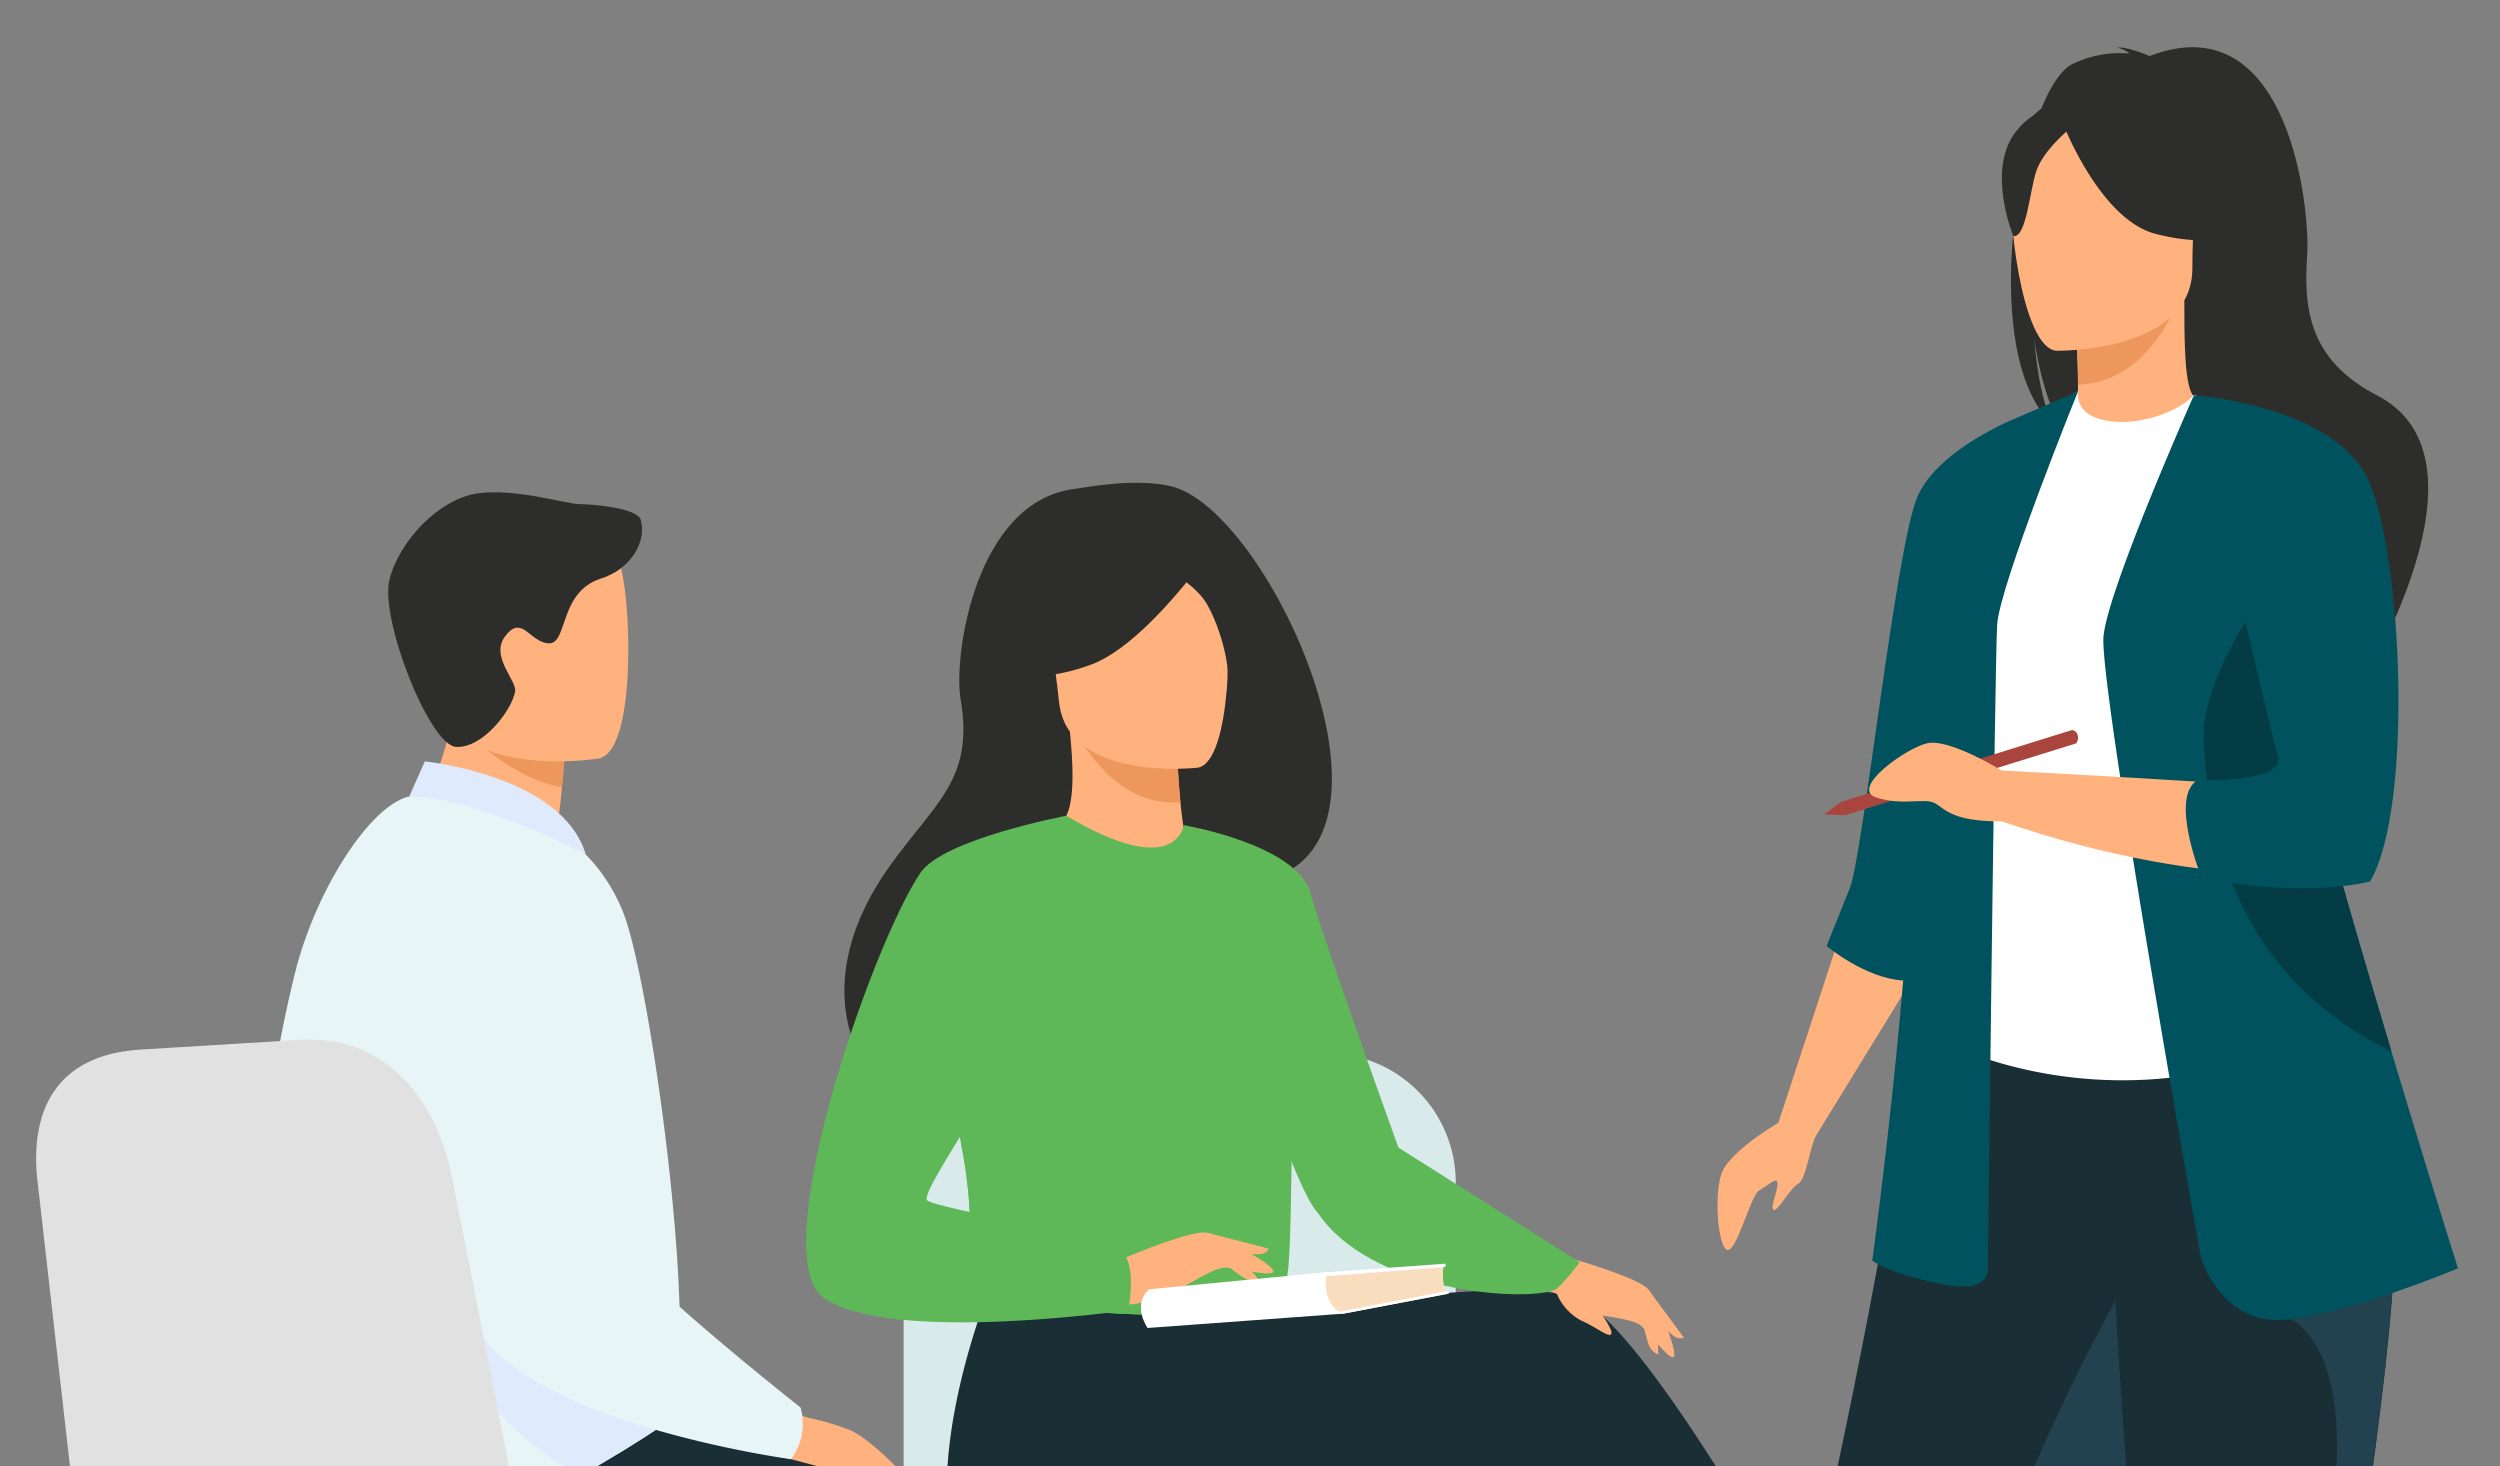
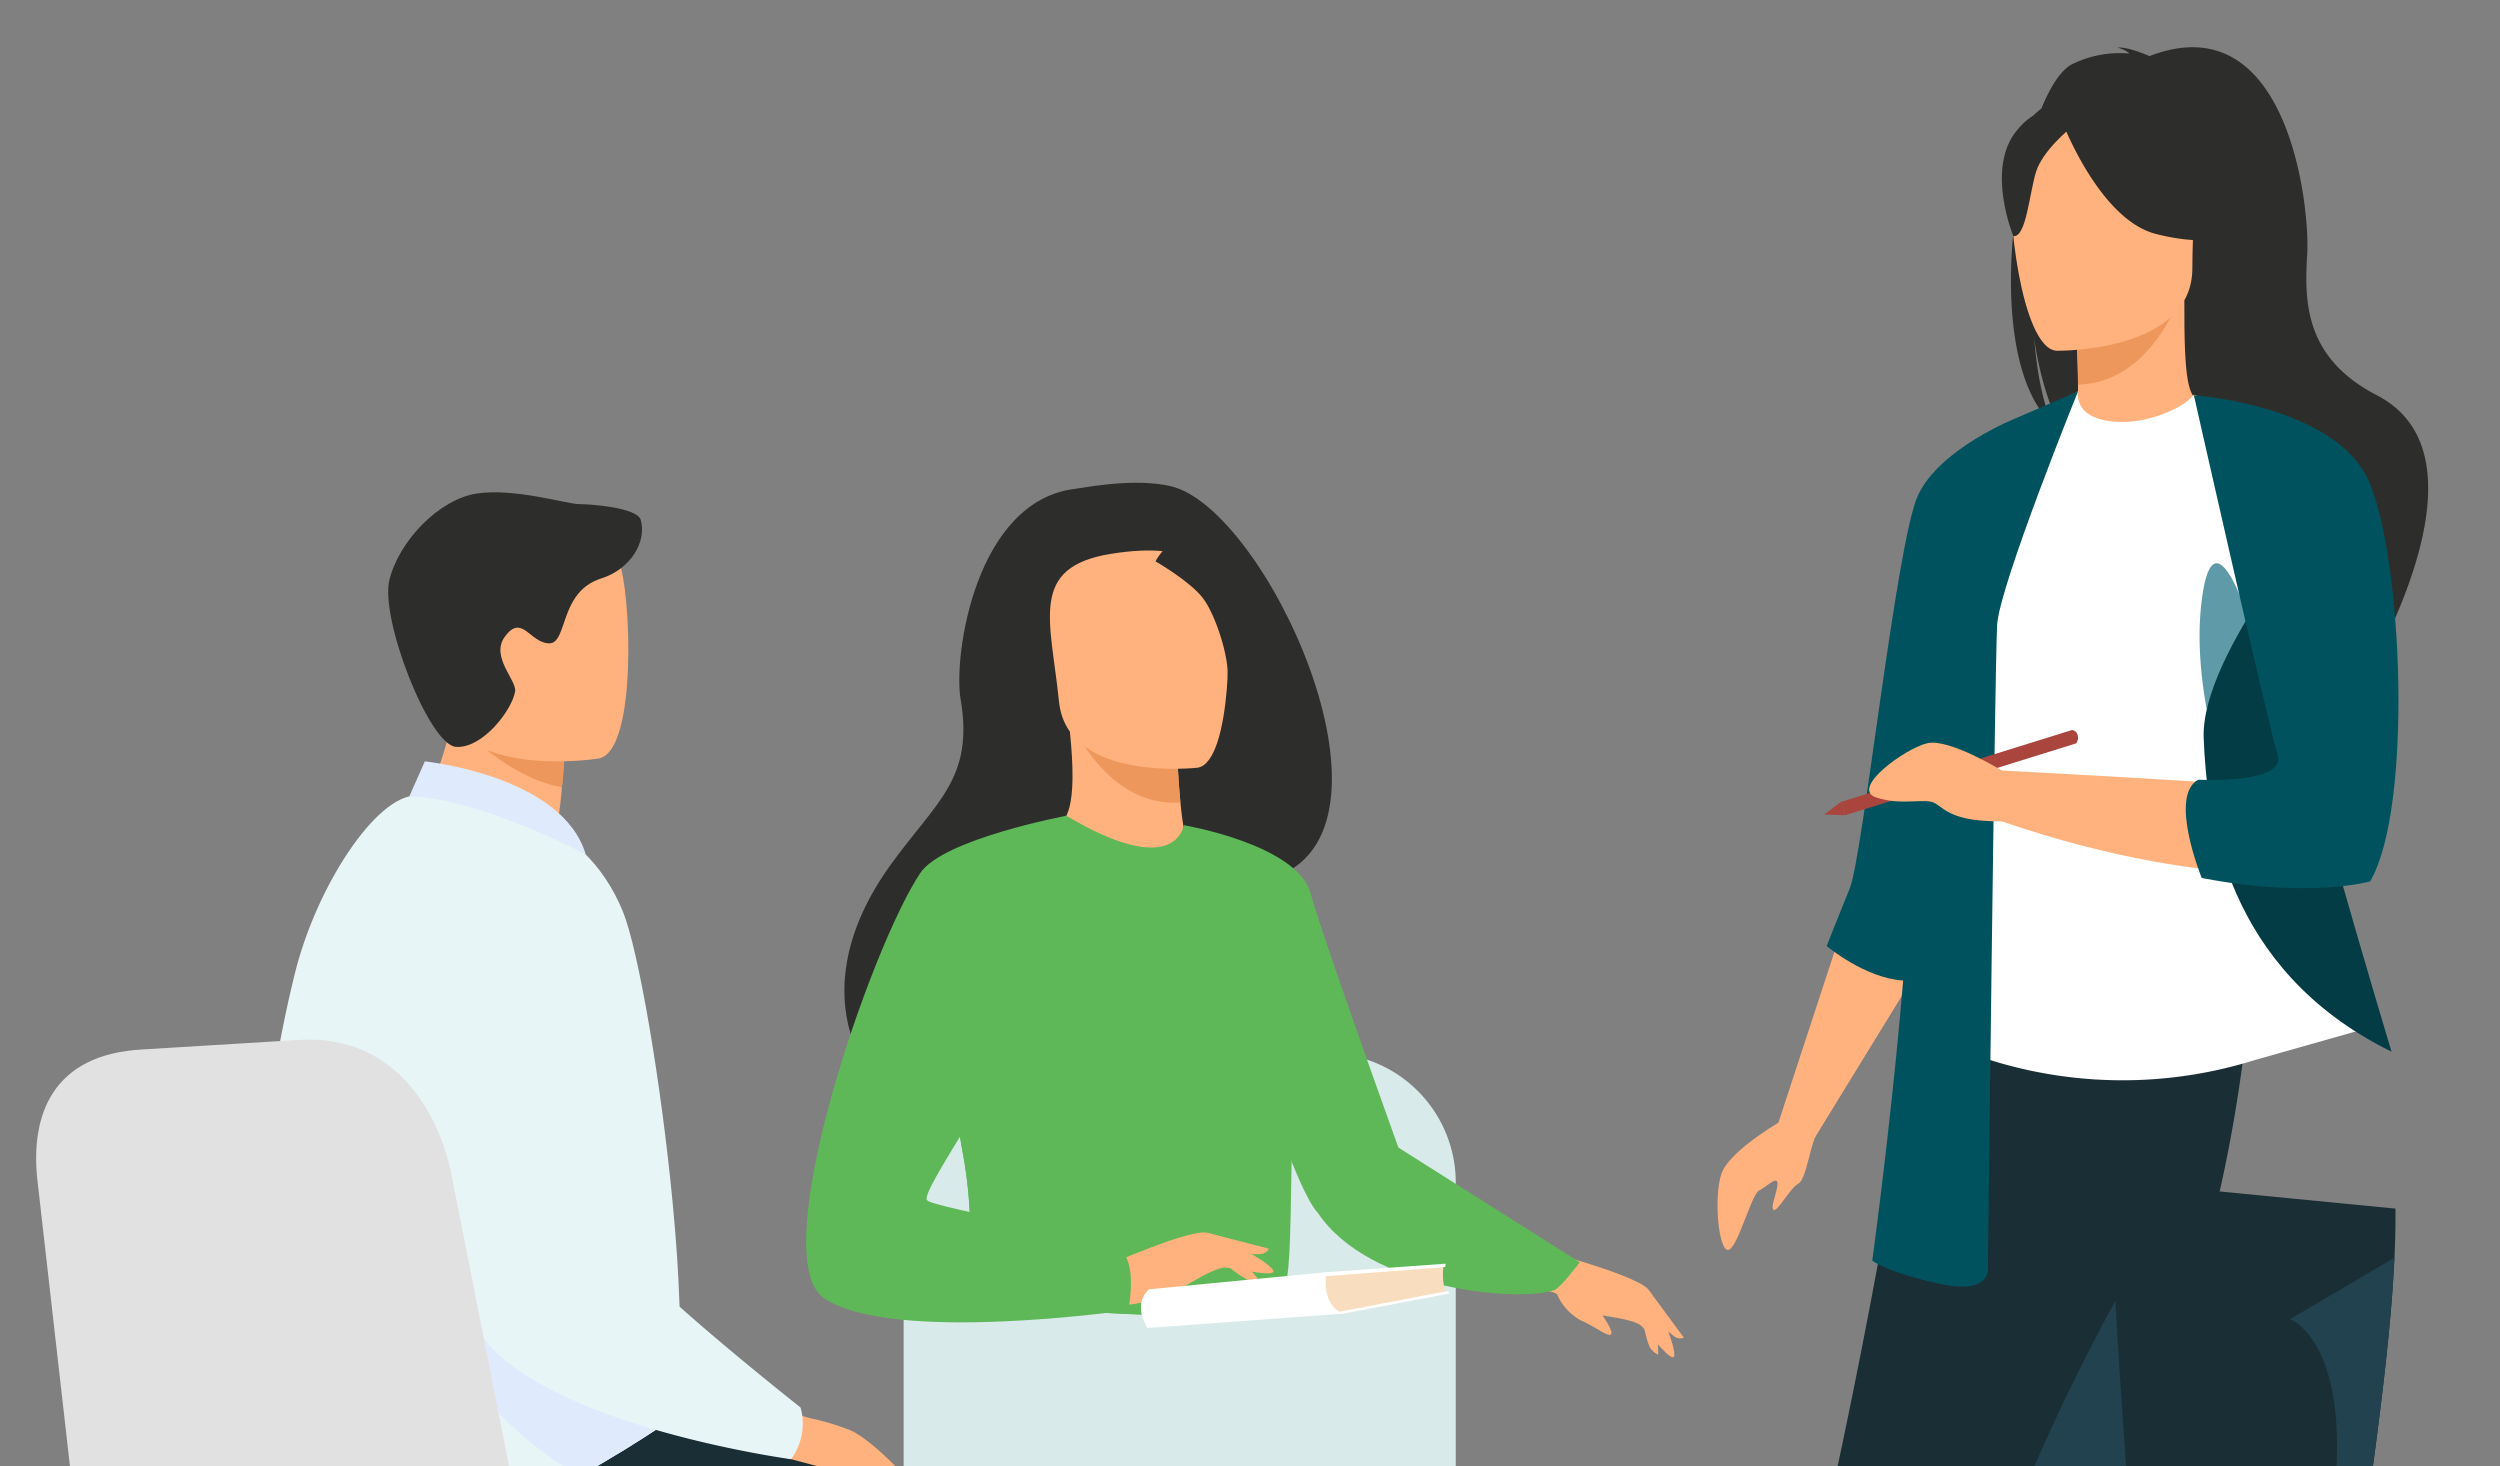
<svg xmlns="http://www.w3.org/2000/svg" width="382" height="224" viewBox="0 0 382 224">
  <rect x="0" y="0" width="382" height="224" fill="#808080" stroke="none" />
  <defs>
    <clipPath id="clip-path">
      <rect id="Rectangle_124177" data-name="Rectangle 124177" width="382" height="224" transform="translate(6117 12285.717)" fill="#fff" stroke="#707070" stroke-width="1" opacity="0.36" />
    </clipPath>
    <clipPath id="clip-path-2">
      <rect id="Rectangle_124174" data-name="Rectangle 124174" width="107.127" height="179.631" fill="#d8eaea" />
    </clipPath>
  </defs>
  <g id="Mask_Group_98126" data-name="Mask Group 98126" transform="translate(-6117 -12285.717)" clip-path="url(#clip-path)">
    <g id="Group_99242" data-name="Group 99242" transform="translate(6344.729 12292.935)">
      <path id="Path_205623" data-name="Path 205623" d="M36.908,856.448c-.281,3.832-5.688,3.873-11.823,3.161s-4.5.841-13.095.96S.439,857.849.023,856.622c-.371-1.089,3.767-2.006,8.193-3.083.557-.134,1.115-.274,1.674-.415,4.991-1.269,8.3-5,12.566-8.266,4.044-3.089,9.261-14.271,9.261-14.271l11.736-.53s-4.942,10.023-6.8,14.344c-1.092,2.542-.627,5.665-.152,8.062a15.008,15.008,0,0,1,.406,3.986" transform="translate(0 -515.661)" fill="#ffb27d" />
      <path id="Path_205624" data-name="Path 205624" d="M25.085,896.359c-6.136-.712-4.5.841-13.095.96S.439,894.6.023,893.371c-.371-1.089,3.767-2.006,8.193-3.083l.053.081a24.079,24.079,0,0,0,12.606,2.258c5.766-.578,11.65-2.985,15.627-3.416a15.041,15.041,0,0,1,.406,3.986c-.281,3.832-5.688,3.873-11.823,3.162" transform="translate(0.001 -552.41)" fill="#233862" />
      <path id="Path_205625" data-name="Path 205625" d="M250.892,845.672c-.278,3.832-5.684,3.879-11.82,3.173s-4.5.846-13.093.974-11.555-2.708-11.972-3.935c-.372-1.089,3.765-2.009,8.19-3.092.557-.134,1.115-.275,1.673-.417,4.99-1.274,8.291-5.013,12.557-8.279,4.042-3.094,0-21.409,0-21.409l12.908-1.256s-.619,15.421-.611,22.432c0,2.767,1.276,5.427,1.753,7.823a15.035,15.035,0,0,1,.411,3.986" transform="translate(-132.933 -504.09)" fill="#ffb27d" />
      <path id="Path_205626" data-name="Path 205626" d="M239.072,898.47c-6.136-.705-4.5.845-13.093.974s-11.555-2.708-11.972-3.935c-.372-1.089,3.765-2.01,8.19-3.092l.053.081a24.073,24.073,0,0,0,12.608,2.245c5.765-.584,11.646-3,15.624-3.431a15.032,15.032,0,0,1,.411,3.985c-.278,3.833-5.684,3.879-11.82,3.174" transform="translate(-132.933 -553.716)" fill="#233862" />
      <path id="Path_205627" data-name="Path 205627" d="M210.756,25.026c-2.222-9.139,1-13.4,3.905-15.661,1.378-3.363,2.951-5.788,4.56-6.7a16.459,16.459,0,0,1,8.908-1.7A4.169,4.169,0,0,0,226.25.066c1.525-.227,4.928,1.286,4.928,1.286,21.209-8.173,24.543,23.057,24.1,30.312s-.384,15.8,10.651,21.516c21.054,10.907-7,52.01-7,52.01.536-5.863-26.516-36.8-40.63-46.07-3.435-5.058-4.657-13.993-4.748-14.7.593,7.085,1.806,11.059,2.888,13.3-6.433-5.92-7.385-20.137-5.683-32.694" transform="translate(-130.467 0)" fill="#2d2e2b" />
      <path id="Path_205628" data-name="Path 205628" d="M234.1,123.033c-.071.032,6.814,3.607,11.993,2.19,4.871-1.328,8.055-7.645,7.987-7.659-2.063-.41-2.658-3.244-2.614-15.427l-.933.183-15.682,3.105s.357,4.935.367,9.584c.011,3.9-.226,7.606-1.12,8.023" transform="translate(-145.427 -63.452)" fill="#ffb27d" />
      <path id="Path_205629" data-name="Path 205629" d="M236.084,105.727s.356,4.935.367,9.584c8.775-.247,13.413-8.252,15.314-12.689Z" transform="translate(-146.664 -63.755)" fill="#ed975d" />
      <path id="Path_205630" data-name="Path 205630" d="M67.331,561.126a3.848,3.848,0,0,0,3.487,5.012l6.126.286,6.482.2a5.2,5.2,0,0,0,4.2-1.915,182.253,182.253,0,0,0,30.76-58.24q.409-1.293.862-2.618c6.38-18.6,19.606-41.954,26.576-63.09,1.109-3.367,2.105-6.536,3-9.535.286-.961.565-1.9.83-2.833a224.147,224.147,0,0,0,7.994-42.085l-50.33.4s-10.6,82.355-39.983,174.416" transform="translate(-41.712 -239.99)" fill="#1a2e35" />
      <path id="Path_205631" data-name="Path 205631" d="M179.832,204.034c.127,23.95-3.514,34.225-3.514,34.225a67.63,67.63,0,0,0,47.161,2.889c.3-.1,18.324-5.2,18.324-5.2-.429-.97-3.989-16.995-4.407-17.884-5.407-11.612-6.881-16.488-7.522-20.058a75.913,75.913,0,0,1-.623-20.066,161.025,161.025,0,0,1,6.211-31.511c-6.978-1.588-13.514-4.377-20.777-7.1-1.67,2.081-6.778,4.257-11.208,4.157-5.1-.112-6.756-2.3-6.492-4.681-5.436,3.025-9.775,5.883-9.775,5.883-4.621,8.026-13.992,15.821-14.671,28.133-.167,3.027,7.289,30.54,7.293,31.21" transform="translate(-107.184 -86.232)" fill="#fff" />
      <path id="Path_205632" data-name="Path 205632" d="M293.674,249.8c2.2,3.114,6.418,22.04,16.912,24.419-5.407-13.489-9.513-19.4-10.155-23.55a102.315,102.315,0,0,1-.623-23.308c-3.513-6.157-6.135-10.378-6.135-10.378-.276-1-5.582-17.4-7.283-2.737s4.826,32.072,7.283,35.554" transform="translate(-177.742 -129.326)" fill="#5f9aa8" />
      <path id="Path_205633" data-name="Path 205633" d="M217,64.982s20.762.342,20.776-12.59,2.7-21.6-10.552-22.364-15.836,4.167-16.891,8.482S211.6,64.559,217,64.982" transform="translate(-130.514 -18.606)" fill="#ffb27d" />
      <path id="Path_205634" data-name="Path 205634" d="M230.375,25.01s5.685,15.173,14.408,17.416,12.508-.094,12.508-.094a24.7,24.7,0,0,1-8.08-14.6s-14.548-9.948-18.836-2.727" transform="translate(-143.116 -13.904)" fill="#2d2e2b" />
      <path id="Path_205635" data-name="Path 205635" d="M216.852,28.515s-4.245,3.387-5.28,6.681-1.5,10.073-3.477,9.843c0,0-4.283-10.313.53-16.147,5.1-6.186,8.227-.376,8.227-.376" transform="translate(-128.185 -16.177)" fill="#2d2e2b" />
      <path id="Path_205636" data-name="Path 205636" d="M126.012,354.9l-9.807,29.9,5.594,2.242,16.214-26.414Z" transform="translate(-72.191 -220.48)" fill="#ffb27d" />
      <path id="Path_205637" data-name="Path 205637" d="M164.537,149.692s-11.562,4.589-14.908,11.742S141.215,216.571,139.2,221.5s-3.535,8.829-3.535,8.829,5.83,4.912,11.693,5.274,17.183-85.909,17.183-85.909" transform="translate(-84.278 -92.994)" fill="#00535e" />
      <path id="Path_205638" data-name="Path 205638" d="M185.514,138.809S173.5,168.484,173.149,174.49s-1.413,98.209-1.413,98.209.706,4.239-7.419,2.473-10.245-3.532-10.245-3.532,7.772-56.876,5.652-76.659,16.25-52.048,16.25-52.048Z" transform="translate(-95.715 -86.233)" fill="#00535e" />
      <path id="Path_205639" data-name="Path 205639" d="M93.011,626.226l7.038.216a4.067,4.067,0,0,0,3.264-1.474c4.731-5.729,21.229-27.174,31.137-58.7q.408-1.293.862-2.617c6.379-18.6,19.606-41.954,26.576-63.09,1.109-3.367,2.105-6.535,3-9.535.286-.961.565-1.9.83-2.833l-7.412-5.624s-22.252,36.033-29.141,69.943c-5.984,29.455-29.95,64.9-36.153,73.713" transform="translate(-57.781 -299.791)" fill="#21424e" />
      <path id="Path_205640" data-name="Path 205640" d="M255.246,539.987c-.12,15.6.619,50.372,2.518,67.369a3.071,3.071,0,0,0,3.055,2.729h5.251c2.213,0,3.87-.016,4.969-.032a2.02,2.02,0,0,0,1.948-1.631c5.222-26.575,8.96-48.653,11.7-67.729,2.289-15.968,4.324-29.657,5.889-41.442,1.576-11.859,2.671-21.789,3.063-30.179.06-1.322.106-2.607.131-3.854s.032-2.473.021-3.656L250.3,457.322c.548,28.894,5.016,73.08,4.946,82.665" transform="translate(-155.494 -284.104)" fill="#1a2e35" />
      <path id="Path_205641" data-name="Path 205641" d="M291.935,629.357c1.989,0,3.527-.013,4.617-.027a2.45,2.45,0,0,0,2.368-1.979c5.188-26.422,8.9-48.392,11.629-67.386,2.289-15.968,4.324-29.657,5.889-41.442,1.576-11.859,2.671-21.789,3.063-30.18l-15.957,9.386s10.185,3.593,6.3,30.795-12.5,96.983-17.907,100.833" transform="translate(-181.359 -303.377)" fill="#21424e" />
-       <path id="Path_205642" data-name="Path 205642" d="M262.139,271.923s3.063,11.068,13.661,9.655,25.669-7.772,25.669-7.772-4.529-14.311-10.16-33.112c-6.818-22.761-15.258-52.1-19.235-70.611a114.5,114.5,0,0,1-2.162-12.618l-8.793-17.06s-13.11,29.424-13.816,36.843,14.837,94.676,14.837,94.676" transform="translate(-153.617 -87.224)" fill="#00535e" />
      <path id="Path_205643" data-name="Path 205643" d="M247.266,176.142l-11.6-35.737c.032.015,14.657,4.352,22.014,8.069,0,0,4.6,5.928,7.443,19.606,0,0,3.006,32.837-3.706,44.848,0,0-21.2,4.24-55.11-7.418v-7.772s37.093,1.943,44.688,2.826Z" transform="translate(-128.162 -87.225)" fill="#ffb27d" />
      <path id="Path_205644" data-name="Path 205644" d="M287.739,241.469c.473,12.011,3.3,35.327,28.5,47.808.067.032.134.067.2.1-6.818-22.761-15.258-52.1-19.236-70.611-4.627,6.917-9.722,16.095-9.464,22.708" transform="translate(-178.747 -135.901)" fill="#033c44" />
      <path id="Path_205645" data-name="Path 205645" d="M281.775,140.4s21.512,1.515,26.693,13.056,6.83,49.928.236,61.233c0,0-9.079,2.585-25.137-.417l-.593-.113s-5.122-12.541-.53-15.014c0,0,13.542.707,12.129-3.768s-12.8-54.977-12.8-54.977" transform="translate(-174.276 -87.225)" fill="#00535e" />
      <path id="Path_205646" data-name="Path 205646" d="M141.418,286.439l.633,2.037,35.3-10.98a1.357,1.357,0,0,0,.239-1.249,1,1,0,0,0-.872-.788Z" transform="translate(-87.853 -171.125)" fill="#a9453d" />
      <path id="Path_205647" data-name="Path 205647" d="M134.677,306.374l2.553-1.925.633,2.037Z" transform="translate(-83.665 -189.135)" fill="#a9453d" />
      <path id="Path_205648" data-name="Path 205648" d="M102.335,431.68S93.381,436.629,92.2,440.4s-.369,11.664,1.053,11.547,3.543-8.483,4.721-9.072,2.828-2.356,2.828-1.06-1.178,3.652-.589,4.005,2.474-3.3,3.771-4.005,1.84-6.533,3.1-8.1-4.749-2.035-4.749-2.035" transform="translate(-56.926 -268.174)" fill="#ffb27d" />
      <path id="Path_205649" data-name="Path 205649" d="M173.061,284.8s-8.008-4.932-11.367-4.173-11.92,6.96-7.8,8.3,7.453-.065,9.037.909,2.753,2.758,10.133,2.734,0-7.772,0-7.772" transform="translate(-94.921 -174.282)" fill="#ffb27d" />
      <rect id="Rectangle_124173" data-name="Rectangle 124173" width="147.85" height="345.732" transform="translate(0 0)" fill="none" />
    </g>
    <g id="Group_99244" data-name="Group 99244" transform="translate(6240.183 12359.482)">
      <g id="Group_99240" data-name="Group 99240" transform="translate(14.893 87.145)">
        <g id="Group_99239" data-name="Group 99239" clip-path="url(#clip-path-2)">
          <path id="Path_205650" data-name="Path 205650" d="M143.145,554.471h-.131a1.379,1.379,0,0,1-1.379-1.412l2.092-90.67,6.162-.719-5.255,91.395a1.491,1.491,0,0,1-1.489,1.406" transform="translate(-103.153 -374.84)" fill="#d8eaea" />
          <path id="Path_205651" data-name="Path 205651" d="M47.855,554.471h-.132a1.379,1.379,0,0,1-1.379-1.412l2.092-90.67,6.162-.719-5.255,91.395a1.491,1.491,0,0,1-1.489,1.406" transform="translate(-43.772 -374.84)" fill="#d8eaea" />
          <path id="Path_205652" data-name="Path 205652" d="M302.149,554.471h.132a1.379,1.379,0,0,0,1.379-1.412l-2.092-90.67-6.162-.719,5.255,91.395a1.491,1.491,0,0,0,1.488,1.406" transform="translate(-198.977 -374.84)" fill="#d8eaea" />
          <path id="Path_205653" data-name="Path 205653" d="M39.519,313.181V251.05a19.8,19.8,0,0,1,19.8-19.8h44.764a19.8,19.8,0,0,1,19.8,19.8v64.506Z" transform="translate(-39.519 -231.255)" fill="#d8eaea" />
          <path id="Path_205654" data-name="Path 205654" d="M131.894,458.466H45.464a5.944,5.944,0,0,1-5.944-5.944v-3.865h92.374Z" transform="translate(-39.52 -366.731)" fill="#d8eaea" />
          <path id="Path_205655" data-name="Path 205655" d="M196.735,458.466H131.347a4.395,4.395,0,0,1-4.4-4.395v-1.019a4.395,4.395,0,0,1,4.4-4.4h65.388a4.395,4.395,0,0,1,4.4,4.4v1.019a4.4,4.4,0,0,1-4.4,4.395" transform="translate(-94.004 -366.731)" fill="#d8eaea" />
        </g>
      </g>
      <path id="Path_205656" data-name="Path 205656" d="M428.57,575.935c.625,3.123,5.076,2.6,10.049,1.387s3.791.229,10.869-.554,9.222-3.423,9.438-4.475c.193-.934-3.3-1.263-7.056-1.7-.472-.053-.945-.111-1.42-.17-4.235-.531-7.337-3.265-11.184-5.509-3.644-2.126-9.082-10.788-9.082-10.788l-9.707.769s5.094,7.737,7.064,11.1c1.159,1.979,1.1,4.595.953,6.615a12.456,12.456,0,0,0,.075,3.321" transform="translate(-262.024 -345.312)" fill="#ffb27d" />
      <path id="Path_205657" data-name="Path 205657" d="M451.753,604.551c4.973-1.215,3.791.229,10.869-.554s9.222-3.423,9.438-4.475c.193-.934-3.3-1.263-7.056-1.7l-.035.072a19.955,19.955,0,0,1-10.137,3.151c-4.8.117-9.888-1.259-13.2-1.206a12.457,12.457,0,0,0,.075,3.32c.625,3.123,5.076,2.6,10.049,1.387" transform="translate(-275.159 -372.544)" fill="#233862" />
      <path id="Path_205658" data-name="Path 205658" d="M219.659,616.014c-1.929,2.535,1.406,5.528,5.608,8.454s2.336,2.995,7.606,7.784,8.668,4.652,9.6,4.118c.828-.473-1.238-3.314-3.4-6.413-.272-.389-.542-.783-.811-1.177-2.4-3.528-2.406-7.662-3.268-12.031-.816-4.139,5.944-19.352,5.944-19.352l-10.859-1.367s-1.418,9.187-2.638,12.889c-.717,2.178-3.734,3.614-5.344,4.841a12.473,12.473,0,0,0-2.441,2.253" transform="translate(-136.532 -371.424)" fill="#ffb27d" />
      <path id="Path_205659" data-name="Path 205659" d="M225.266,653.789c4.2,2.926,2.336,2.995,7.606,7.785s8.668,4.652,9.6,4.118c.828-.473-1.238-3.314-3.4-6.413L239,659.3a19.955,19.955,0,0,1-9.068-5.517c-3.264-3.524-5.6-8.248-7.831-10.7a12.453,12.453,0,0,0-2.44,2.252c-1.929,2.535,1.406,5.528,5.608,8.454" transform="translate(-136.531 -400.746)" fill="#233862" />
-       <path id="Path_205660" data-name="Path 205660" d="M278.08,414.565l-9.918,26.688L255.214,476.1a20.969,20.969,0,0,1-6.879-.629,29.835,29.835,0,0,1-6.653-3.238s3.6-37.415,10.3-58.892c1.718-5.513,3.645-9.972,5.771-12.482,10.4-12.288,20.325,13.708,20.325,13.708" transform="translate(-150.606 -247.744)" fill="#1a2e35" />
-       <path id="Path_205661" data-name="Path 205661" d="M152.876,321.4c-6.5-2.1-26.077-.846-44.693,2.8l-2.85-4.988-40.209-3.14s-13.268,29.425-6,48.173a6.8,6.8,0,0,0,6.805,4.581s.586,0,.587,0,23.932-.014,31.7-.014c20,0,42.32-13.746,45.208-14.323,4.726-.945,6.617,8.508,11.344,18.434S199.2,416.883,199.2,416.883s6.1.061,8.623-.884a8.492,8.492,0,0,0,3.7-2.338s-43.995-87.531-58.647-92.257" transform="translate(-35.486 -196.966)" fill="#1a2e35" />
      <path id="Path_205662" data-name="Path 205662" d="M65.424.54C59.764-.808,52.08.775,50.8.924,35.534,2.706,32.12,26.426,33.256,33.06c2.093,12.227-3.779,15.671-10.787,25.451C8.417,78.12,18.123,94.266,29.562,98.267c6.863,2.4,16.214-4.137,16.214-4.137C45.948,94.2,70.055,71.18,81.98,60,102.025,51.739,79.847,3.975,65.424.54" transform="translate(-9.659 0)" fill="#2d2e2b" />
      <path id="Path_205663" data-name="Path 205663" d="M121.6,119.322c.071.024-6.217,4.132-11.342,3.267-4.821-.809-9.921-7.1-9.858-7.12,1.948-.594,3.672-2.869,2.454-14.6l.916.087,15.406,1.478s.132,4.789.571,9.268c.366,3.762.952,7.305,1.853,7.621" transform="translate(-62.562 -62.859)" fill="#ffb27d" />
      <path id="Path_205664" data-name="Path 205664" d="M124.747,102.578s.133,4.788.571,9.268c-8.477.609-13.718-6.655-15.977-10.746Z" transform="translate(-68.137 -63.002)" fill="#ed975d" />
      <path id="Path_205665" data-name="Path 205665" d="M121.447,60.654s-19.967,2.333-21.229-10.123-4.688-20.545,8.007-22.562,15.657,2.485,17.09,6.541,1.294,25.216-3.868,26.144" transform="translate(-61.59 -17.12)" fill="#ffb27d" />
-       <path id="Path_205666" data-name="Path 205666" d="M113.362,25.026s-9.642,13.8-17.83,16.806-12.058,1.117-12.058,1.117a33.879,33.879,0,0,0,5.194-12.778,6.1,6.1,0,0,1,3.984-4.727c5.87-2.049,17.189-5.188,20.71-.417" transform="translate(-52.018 -14.035)" fill="#2d2e2b" />
      <path id="Path_205667" data-name="Path 205667" d="M141.638,25.946s5.154,2.943,7.212,5.576c1.987,2.541,4.109,9.288,3.8,12.261,0,0,3.247-14.169-1.952-19.324-5.514-5.467-9.062,1.487-9.062,1.487" transform="translate(-88.263 -13.937)" fill="#2d2e2b" />
      <path id="Path_205668" data-name="Path 205668" d="M108.982,173.647c-.6,40.331-.165,31.9-4.577,35.731-1.063.922-4.052,1.471-7.985,1.73-12.367.821-34.106-1.216-34.934-3.5-2.852-7.908-.838-10.365-3.219-22.472-.248-1.288-.555-2.681-.915-4.2-1.984-8.315-3.916-11.144,3.124-24.5,6.384-12.1,13.278-21.768,13.875-21.414,16.844,10,17.94,1.44,17.94,1.44s16.986,17.517,16.69,37.19" transform="translate(-34.594 -84.134)" fill="#5fb858" />
      <path id="Path_205669" data-name="Path 205669" d="M267.417,467.349l-13.243,36.3s-4.757,1.55-8.222,1.046a10.3,10.3,0,0,1-5.465-2.44s4.046-41.34,10.753-62.817Z" transform="translate(-149.862 -273.841)" fill="#1a2e35" />
      <path id="Path_205670" data-name="Path 205670" d="M153.108,138.848s17.332,2.939,19.367,10.4,16.918,48.583,16.918,48.583-11.718,4.331-15.788.261-14.163-37.763-14.163-37.763Z" transform="translate(-95.411 -86.527)" fill="#5fb858" />
      <path id="Path_205671" data-name="Path 205671" d="M100.971,272.16c-12.367.821-34.106-1.217-34.934-3.5-2.852-7.908-.838-10.365-3.219-22.472l5.8-13.207s-.822,15.114,4.694,20.034,22.585,9.5,25.266,13.607a15.044,15.044,0,0,1,2.392,5.54" transform="translate(-39.146 -145.185)" fill="#5fb858" />
      <path id="Path_205672" data-name="Path 205672" d="M166.733,314.112s3.683,3.177,4.731,3.433a2.912,2.912,0,0,0,1.644.018l-2.684-3.145Z" transform="translate(-103.901 -195.742)" fill="#ffb27d" />
      <path id="Path_205673" data-name="Path 205673" d="M162.86,304.178l9.326,2.407a1.545,1.545,0,0,1-1.3.828,20.706,20.706,0,0,1-3.888-.268Z" transform="translate(-101.487 -189.554)" fill="#ffb27d" />
      <path id="Path_205674" data-name="Path 205674" d="M120.9,309.2s13.313-5.923,15.812-5.14,8.908,4.176,9.913,5.6-5.249-.177-7.2-.3c-1.265-.079-4.2,1.657-5.659,2.495-6.136,3.523-10.4,3.21-10.4,3.21Z" transform="translate(-75.339 -189.436)" fill="#ffb27d" />
      <path id="Path_205675" data-name="Path 205675" d="M39.756,135.034s-18.836,3.535-22.326,8.756C9.817,155.18-6.389,202.377,2.687,208.706c10.221,7.127,46.52,1.864,46.52,1.864s1.208-5.646-.473-8.377-28.992-7.143-30.252-8.4S30.934,174.3,29.474,170.814c-4.68-11.175,10.283-35.78,10.283-35.78" transform="translate(0 -84.15)" fill="#5fb858" />
      <path id="Path_205676" data-name="Path 205676" d="M300.319,312.479s13.181,3.56,14.536,5.606,4.01,8.3,3.9,9.934-3.712-3.23-5.06-4.473c-.873-.805-4.034-1.278-5.589-1.53-3.917-.637-5.807-2.43-7.276-3.322a3.992,3.992,0,0,0-2.18-.487Z" transform="translate(-186.103 -194.727)" fill="#ffb27d" />
      <path id="Path_205677" data-name="Path 205677" d="M338.6,336.869s.8,4.486,1.412,5.292a2.732,2.732,0,0,0,1.185.985l-.094-3.873Z" transform="translate(-211.004 -209.925)" fill="#ffb27d" />
      <path id="Path_205678" data-name="Path 205678" d="M341.659,327.356l5.359,7.262a1.447,1.447,0,0,1-1.432-.165,19.361,19.361,0,0,1-2.669-2.492Z" transform="translate(-212.908 -203.996)" fill="#ffb27d" />
      <path id="Path_205679" data-name="Path 205679" d="M304.432,328.969A8.305,8.305,0,0,0,308.093,333c2.44,1.064,4.231,2.661,4.622,2.086s-1.847-3.6-1.847-3.6Z" transform="translate(-189.709 -205.001)" fill="#ffb27d" />
      <path id="Path_205680" data-name="Path 205680" d="M219.79,269.566l27.722,17.527s-2.913,3.9-3.884,4.251c-5.134,1.882-28.22.079-36.127-11.793Z" transform="translate(-129.306 -167.985)" fill="#5fb858" />
      <path id="Path_205681" data-name="Path 205681" d="M209.844,318.248c1.635,0,17.908-1.128,17.908-1.128s-.47,2.884.536,4.427l-15.857,3.034-3.259-.956Z" transform="translate(-130.346 -197.617)" fill="#f9ddbf" />
      <path id="Path_205682" data-name="Path 205682" d="M136.936,322.727l27.14-2.615s-.955,5.021,2.587,6.333l-29.921,2.188s-2.409-3.395.194-5.906" transform="translate(-84.579 -199.484)" fill="#fff" />
      <path id="Path_205683" data-name="Path 205683" d="M228.024,317.182l-18.342,1.411s.138-.634.48-.642,18.221-1.307,18.221-1.307l-.063.5Z" transform="translate(-130.665 -197.321)" fill="#fff" />
      <path id="Path_205684" data-name="Path 205684" d="M215.818,331.15l16.152-3.07-.147-.418-17.216,3.3Z" transform="translate(-133.733 -204.187)" fill="#fff" />
    </g>
    <g id="Group_99243" data-name="Group 99243" transform="translate(6122.523 12360.942)">
      <path id="Path_205685" data-name="Path 205685" d="M428.57,763.07H390.158c-1.847-2.254-1.167-10.574-.887-13.29.058-.547.1-.866.1-.866s13.117-10.492,14.919-2.458c.055.252.122.5.194.741,2.27,7.514,12.452,10.929,18.331,11.88,3.822.62,5.235,2.607,5.758,3.993" transform="translate(-260.393 -497.754)" fill="#233862" />
      <path id="Path_205686" data-name="Path 205686" d="M142.856,425.176c1.387,0,65.8,12.094,76.451,25.282,5.322,6.588,6.114,82.677,6.114,82.677s-6.585,8.164-20.806,3.424c0,0-10.427-52.058-9.657-67.849.213-4.365-44.009-.631-52.1-2.726s-27.87-19.7-23.512-28.28,23.512-12.528,23.512-12.528" transform="translate(-79.489 -284.673)" fill="#21424e" />
      <path id="Path_205687" data-name="Path 205687" d="M329.366,414.359s4.122,3.557,8.349,4.562a37.84,37.84,0,0,1,6.136,1.864c3.825,1.756,11.08,9.592,10.405,10.372-2.163,2.5-10.877-4.008-12.544-3.548s2.735,4.24.989,5.267c-.912.537-2.63-2.73-4.238-3.189-2.174-.622-3.618-3.906-4.269-4.13-1.268-.436-6.56-5.183-6.56-5.183Z" transform="translate(-219.362 -277.432)" fill="#ffb27d" />
      <path id="Path_205688" data-name="Path 205688" d="M479.941,763.07H441.529c-1.847-2.254-1.167-10.574-.887-13.29.057-.547.1-.866.1-.866s13.117-10.492,14.918-2.458c.055.252.122.5.195.741,2.27,7.514,12.451,10.929,18.331,11.88,3.822.62,5.235,2.607,5.758,3.993" transform="translate(-294.788 -497.754)" fill="#233862" />
      <path id="Path_205689" data-name="Path 205689" d="M200.293,425.176c1.387,0,65.8,12.094,76.451,25.282,5.322,6.588,6.114,82.677,6.114,82.677s-6.585,8.164-20.806,3.424c0,0-10.427-52.058-9.657-67.849.213-4.365-44.009-.631-52.1-2.726s-27.87-19.7-23.512-28.28,23.512-12.528,23.512-12.528" transform="translate(-117.947 -284.673)" fill="#1a2e35" />
      <path id="Path_205690" data-name="Path 205690" d="M193.839,118.52a62.524,62.524,0,0,1-13.691-2.98c-5.248-1.7-9.479-4.192-6.753-8.99,2.512-4.422,6.579-14.3,6.3-22.481l9.767,7.871,6.634,5.346a79.445,79.445,0,0,1-.752,8.675q-.2,1.51-.471,3.256a2.367,2.367,0,0,0,1.091,2.376l.15.093a3.7,3.7,0,0,1-2.28,6.834" transform="translate(-115.523 -56.291)" fill="#ffb27d" />
      <path id="Path_205691" data-name="Path 205691" d="M220.152,111.8s.339,1.144-.244,5.37c-5.915-.965-11.444-5.682-11.444-5.682,3.011-.827,4.107-4.081,6.35-3.777Z" transform="translate(-139.574 -72.106)" fill="#ed975d" />
      <path id="Path_205692" data-name="Path 205692" d="M205.25,46.784S182.5,50.564,180.363,36.36s-6.51-23.284,7.925-26.3,18.08,1.981,19.946,6.549,2.879,28.824-2.984,30.173" transform="translate(-119.201 -6.124)" fill="#ffb27d" />
      <path id="Path_205693" data-name="Path 205693" d="M201.367,4.2c.977,3.421-1.638,7.587-6.027,8.959-6.515,2.036-5.076,10.028-8.008,9.92s-4.114-4.594-6.733-1.011c-2.234,3.056,1.859,6.68,1.578,8.357-.483,2.878-4.991,8.765-9.053,8.47s-11.663-19.6-10.143-25.573,7.6-12.27,13.357-13.139S190.085,1.8,191.931,1.8s8.908.554,9.436,2.4" transform="translate(-108.989 0)" fill="#2d2e2b" />
      <path id="Path_205694" data-name="Path 205694" d="M164.758,230.119c-.38,3.279-1.071,5.509-2.155,6.234-3.392,2.272-7.89,5.1-12.908,7.893-17.8,9.925-42.162,19.5-47.118,2.73-5.822-19.7-2-56.687,3.712-79.661,3.286-13.236,12.376-27.123,18.522-27.109,10.471.018,25.524,2.782,31.6,17.776,2.353,5.808,5.812,25.936,7.576,44.374,1.053,10.986,1.5,21.369.768,27.764" transform="translate(-66.737 -93.874)" fill="#e7f5f6" />
      <path id="Path_205695" data-name="Path 205695" d="M172.542,129.765l2.371-5.341s21.021,2.14,24.588,14.219c0,0-16.249-8.618-26.959-8.878" transform="translate(-115.522 -83.309)" fill="#dfebfd" />
      <path id="Path_205696" data-name="Path 205696" d="M225.025,348.023c-.38,3.279-1.071,5.508-2.155,6.234-3.392,2.272-7.889,5.1-12.908,7.893-5.238-3.184-15.99-10.781-18.5-19.734-3.286-11.707-.982-26.112-.982-26.112Z" transform="translate(-127.004 -211.778)" fill="#dfebfd" />
      <path id="Path_205697" data-name="Path 205697" d="M185.446,187.6s1.824,50.315,4.684,60.262c4.879,16.964,49.378,23.005,49.378,23.005a9.111,9.111,0,0,0,1.451-7.907s-26.6-20.969-27.381-24.96,5.8-31.044-1.718-40.88-21.367-18.36-26.415-9.52" transform="translate(-124.162 -123.125)" fill="#e7f5f6" />
      <path id="Path_205698" data-name="Path 205698" d="M12.238,635.349l-.146,0a1.989,1.989,0,0,1-2.011-2.128l7.994-79.837,6.976.622L13.572,634.269a1.3,1.3,0,0,1-1.333,1.079" transform="translate(-6.743 -370.512)" fill="#e1e1e1" />
      <path id="Path_205699" data-name="Path 205699" d="M136.751,635.349l-.146,0a1.989,1.989,0,0,1-2.011-2.128l7.994-79.837,6.975.622-11.479,80.266a1.3,1.3,0,0,1-1.333,1.079" transform="translate(-90.11 -370.512)" fill="#e1e1e1" />
      <path id="Path_205700" data-name="Path 205700" d="M348.937,635.349l.147,0a1.989,1.989,0,0,0,2.011-2.128L343.1,553.38l-6.975.622L347.6,634.269a1.3,1.3,0,0,0,1.333,1.079" transform="translate(-225.048 -370.512)" fill="#e1e1e1" />
      <path id="Path_205701" data-name="Path 205701" d="M7.754,340.994.167,274.313c-.995-9.609,2.221-19.019,16.088-19.747l24.4-1.486c14.459-.6,20.987,11.437,22.818,20.7l14.483,73.3Z" transform="translate(0 -169.435)" fill="#e1e1e1" />
      <path id="Path_205702" data-name="Path 205702" d="M27.788,531.018H136.061a3.967,3.967,0,0,0,3.955-3.956v-4.87a3.967,3.967,0,0,0-3.955-3.955H23.833v8.825a3.967,3.967,0,0,0,3.955,3.956" transform="translate(-15.957 -346.98)" fill="#e1e1e1" />
      <path id="Path_205703" data-name="Path 205703" d="M26.9,531.018h63.93a3.081,3.081,0,0,0,3.072-3.072v-6.637a3.081,3.081,0,0,0-3.072-3.072h-67v9.709a3.081,3.081,0,0,0,3.072,3.072" transform="translate(-15.957 -346.98)" fill="#e1e1e1" />
    </g>
  </g>
</svg>